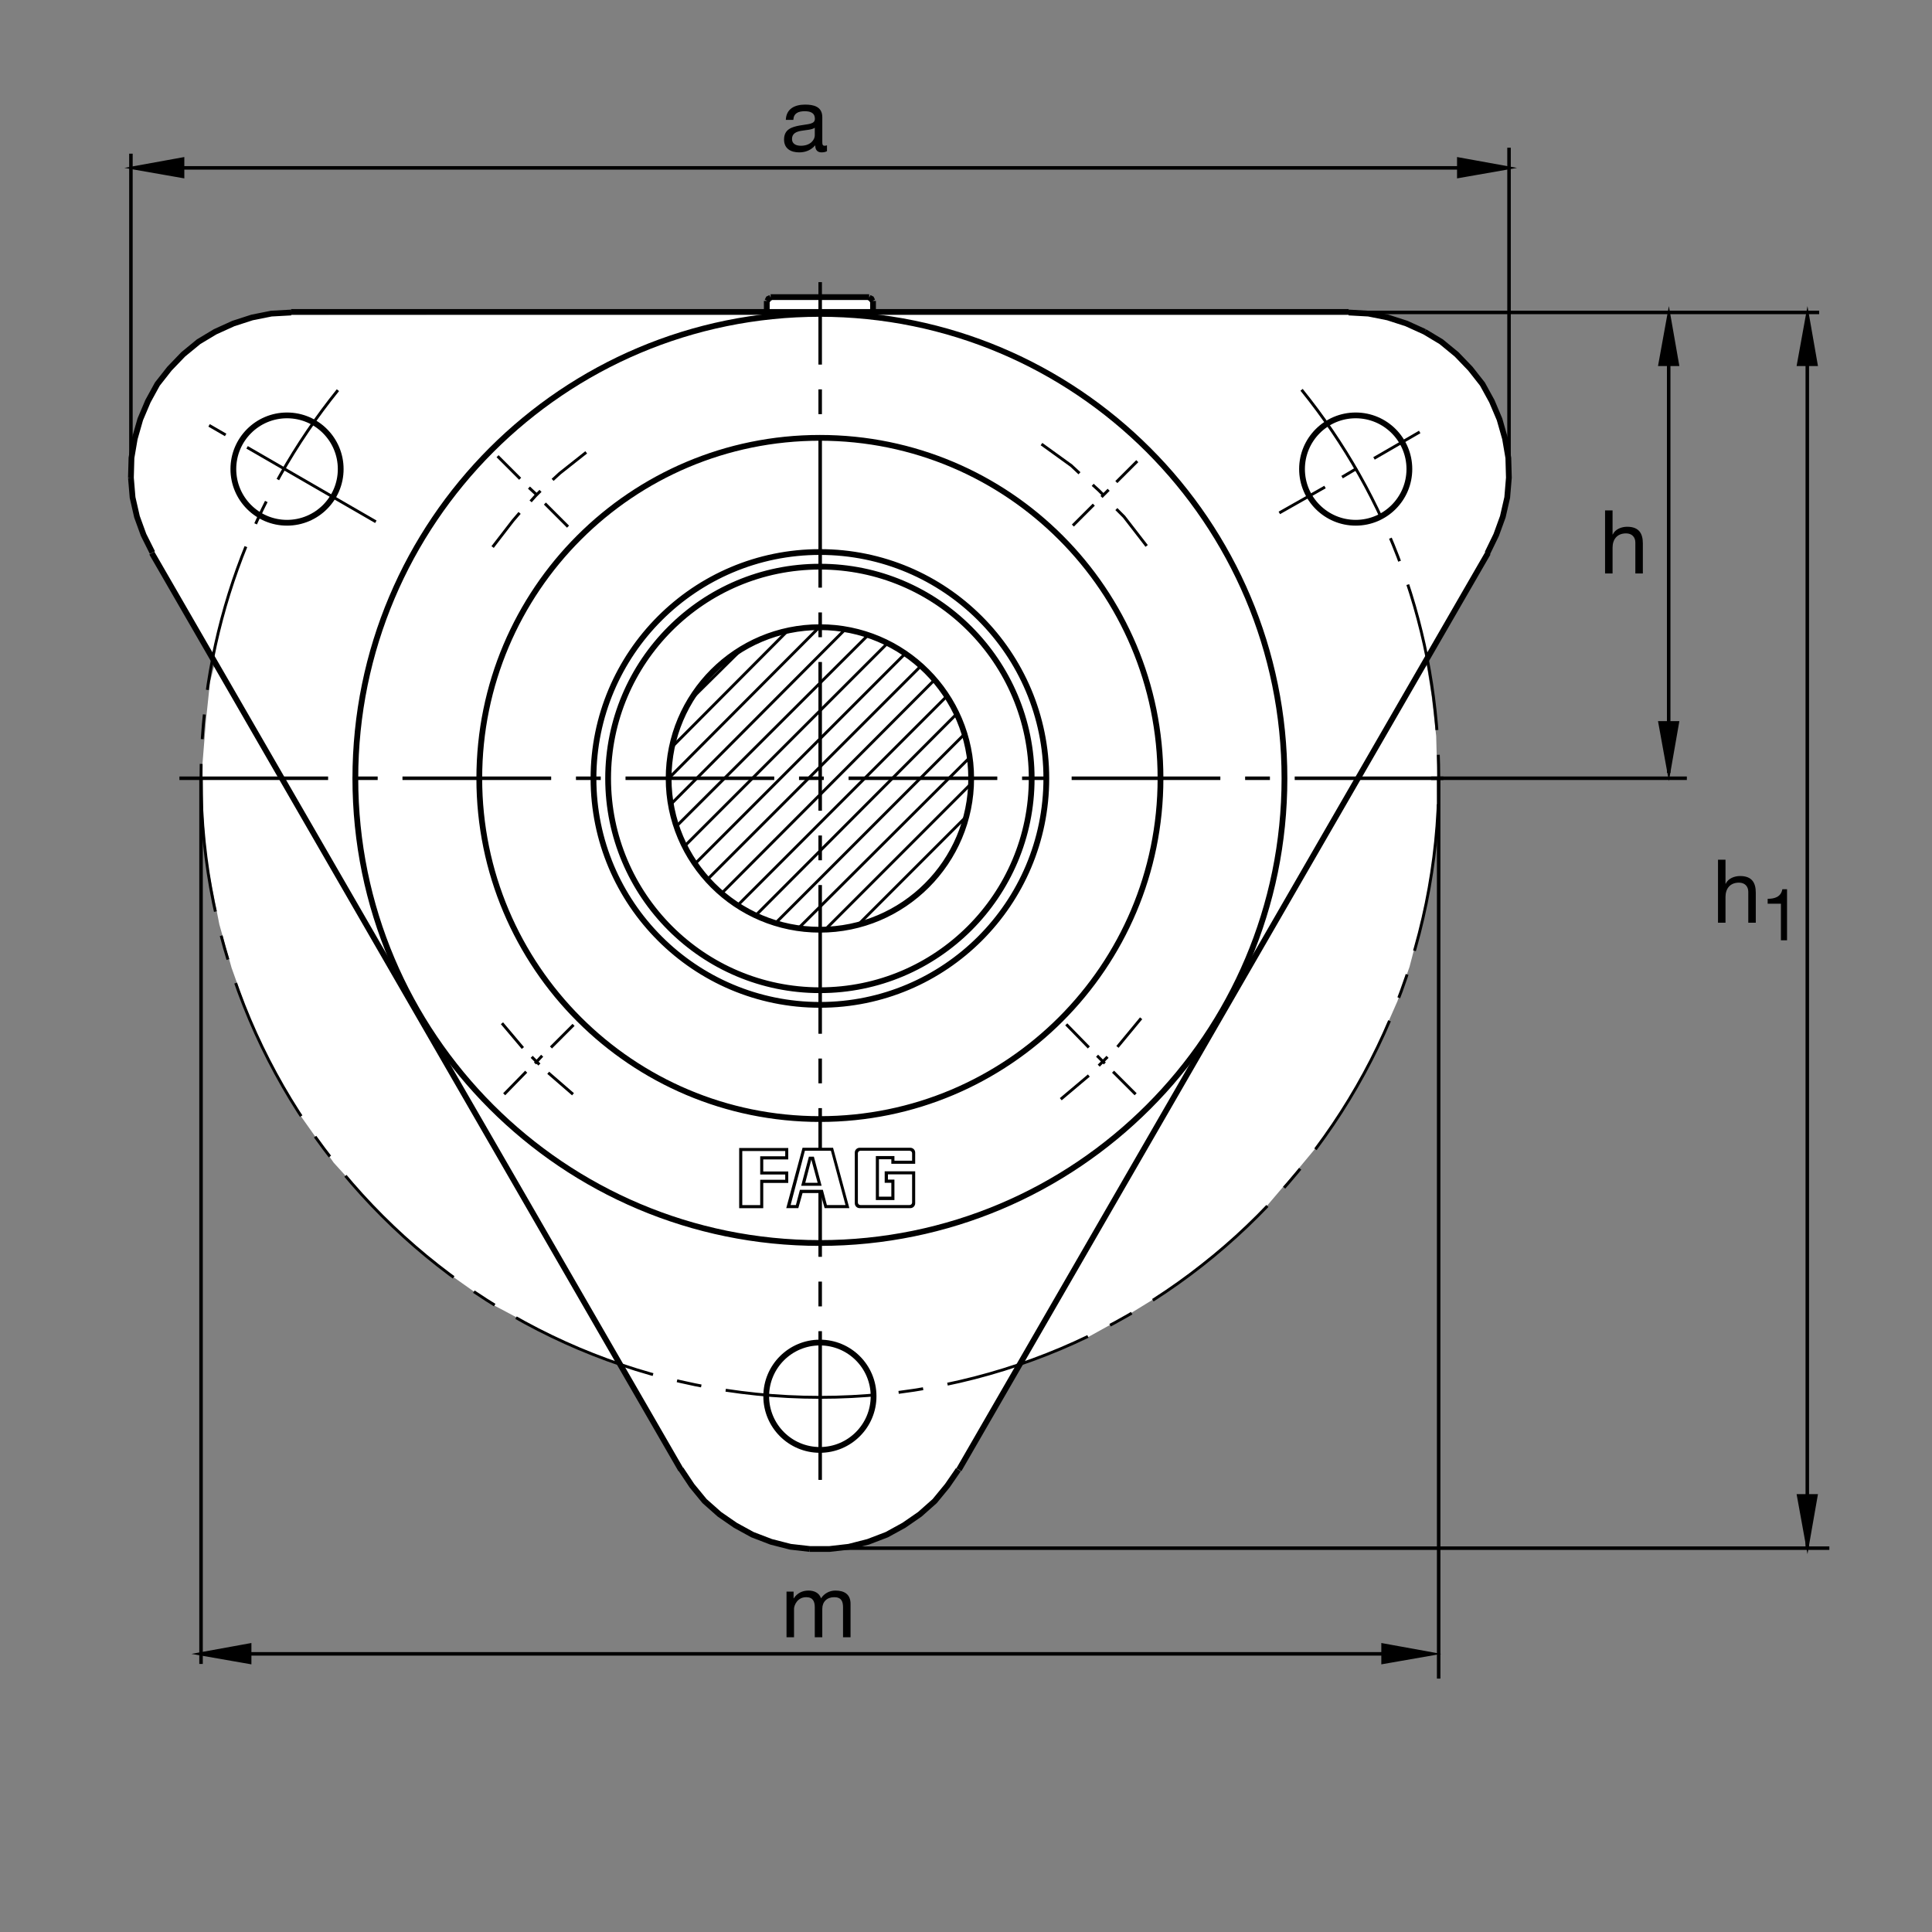
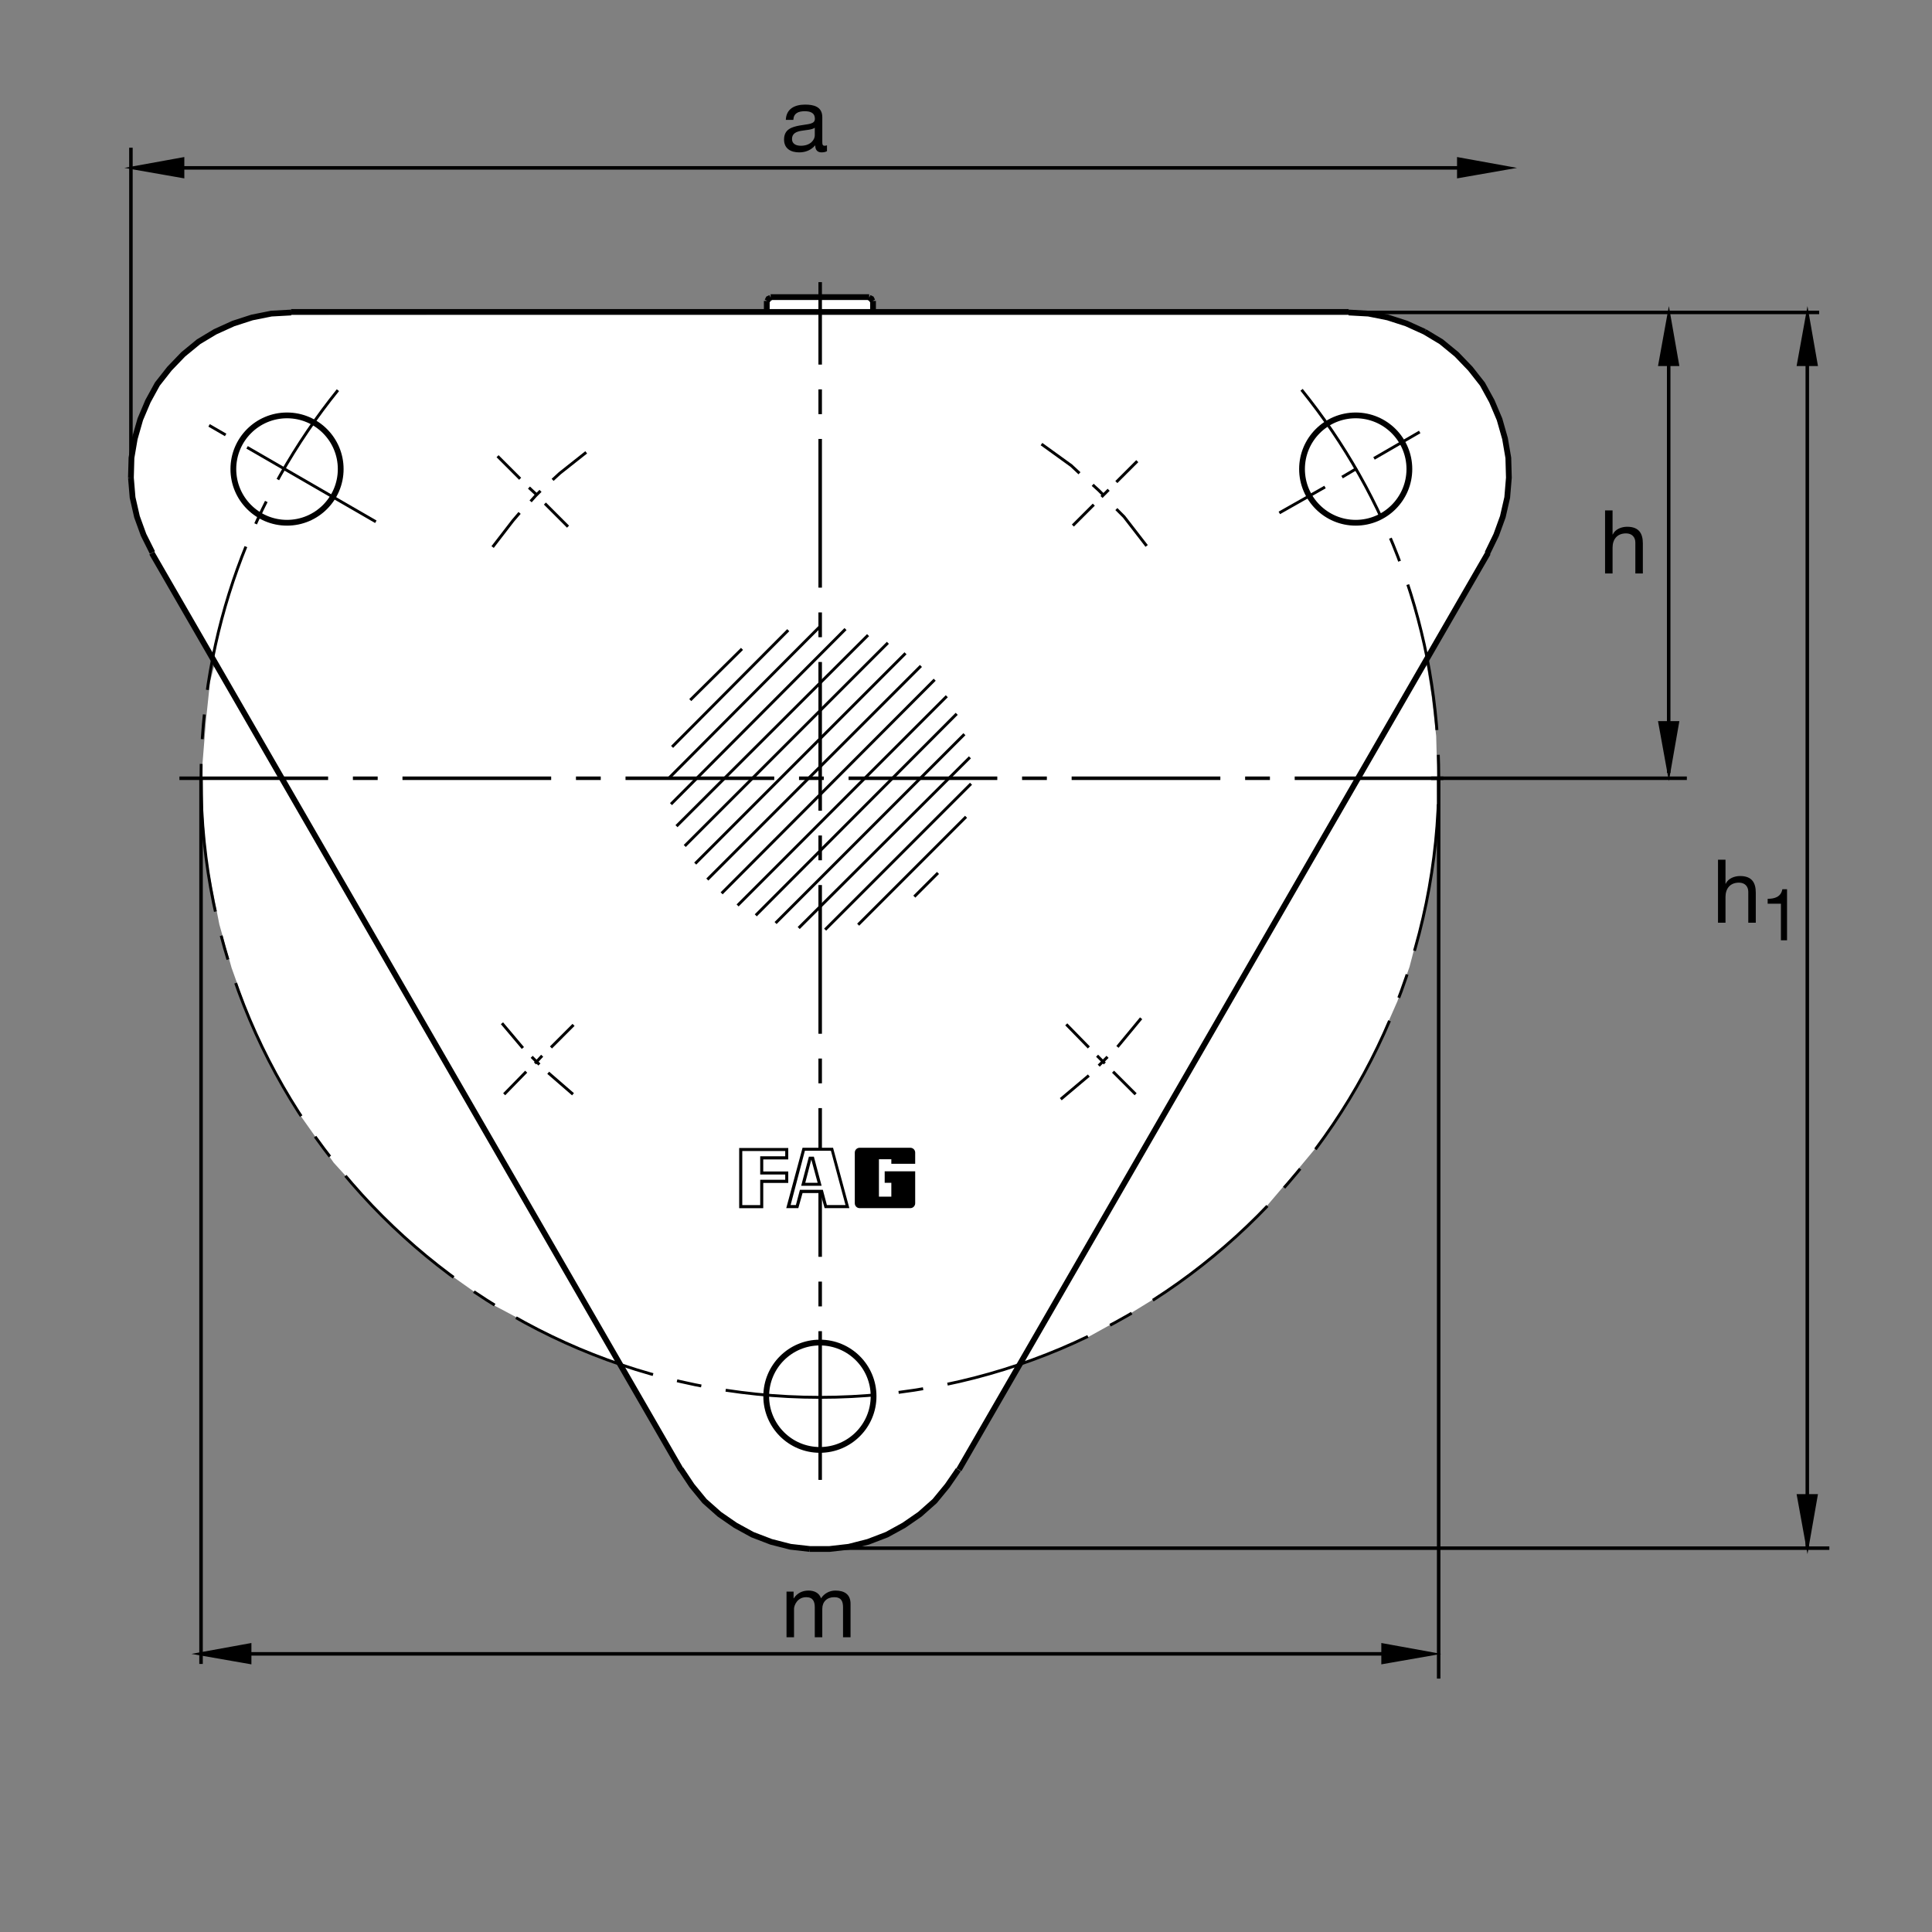
<svg xmlns="http://www.w3.org/2000/svg" version="1.1" id="Ebene_1" x="0px" y="0px" viewBox="0 0 779.526 779.526" style="enable-background:new 0 0 779.526 779.526;" xml:space="preserve">
  <rect x="0" y="0" width="779.526" height="779.526" fill="#808080" stroke="none" />
  <style type="text/css">
	.st0{fill:none;}
	.st1{fill:#FFFFFF;}
	.st2{fill:none;stroke:#000000;stroke-width:1.165;stroke-miterlimit:10;}
	.st3{fill:none;stroke:#000000;stroke-width:1.417;stroke-miterlimit:10.433;stroke-dasharray:60,10,10,10;}
	.st4{fill:none;stroke:#000000;stroke-width:1.165;stroke-miterlimit:10.433;stroke-dasharray:60,10,10,10;}
	.st5{fill:none;stroke:#000000;stroke-width:2.329;stroke-miterlimit:10;}
	.st6{fill:none;stroke:#000000;stroke-width:2.33;stroke-miterlimit:10.433;}
	.st7{fill-rule:evenodd;clip-rule:evenodd;stroke:#000000;stroke-width:0;stroke-miterlimit:3.864;}
	.st8{fill-rule:evenodd;clip-rule:evenodd;fill:#FFFFFF;}
	.st9{fill:none;stroke:#000000;stroke-width:1.417;stroke-miterlimit:3.864;}
	.st10{stroke:#000000;stroke-width:1.165;stroke-miterlimit:10;}
</style>
  <g>
    <polygon class="st0" points="0,0 779.526,0 779.526,779.526 0,779.526 0,0  " />
    <polygon class="st1" points="61.743,223.845 86.68,267.6 84.731,275.212 83.137,290.368 81.677,308.421 81.836,327.256    83.318,346.613 88.498,372.978 93.428,390.464 100.769,411.03 109.863,430.307 121.531,450.561 134.651,469.126 150.544,486.665    165.371,501.001 181.382,514.155 198.35,526.176 222.441,538.979 241.507,547.29 249.883,550.073 274.831,593.032 279.266,599.458    284.365,605.669 290.352,610.991 296.783,615.425 303.658,619.194 311.197,622.075 318.957,624.077 326.716,624.966 334.7,624.966    342.461,624.077 350.223,622.075 357.762,619.194 364.634,615.425 371.064,610.991 377.051,605.669 382.151,599.458    386.587,593.032 411.899,550.6 418.979,547.837 436.714,540.776 454.751,530.766 471.616,520.405 495.059,501.899 510.327,487.544    522.724,472.993 534.068,459.341 543.818,444.38 550.781,432.251 557.29,418.823 563.818,404.018 568.725,390.078 572.441,375.852    575.996,360.283 578.423,344.27 579.961,328.086 579.805,309.734 579.473,296.963 577.671,280.921 575.386,266.411    599.892,223.845 603.223,216.528 605.884,209.209 607.656,201.447 608.32,193.467 608.1,185.483 606.767,177.725 604.551,169.964    601.445,162.644 597.676,155.771 592.798,149.563 587.256,143.799 581.045,138.696 574.394,134.707 567.08,131.382 559.541,128.94    551.777,127.387 543.794,126.723 352.2,126.729 352.212,122.456 351.428,121.401 350.517,120.735 311.074,120.796 310.02,121.462    309.383,122.422 309.375,126.845 117.844,126.946 109.861,127.387 102.099,128.94 94.561,131.382 87.244,134.707 80.591,138.696    74.382,143.799 68.84,149.563 63.962,155.771 60.193,162.644 57.087,169.964 54.87,177.725 53.54,185.483 53.318,193.467    53.984,201.447 55.757,209.209 58.418,216.528 61.743,223.845  " />
    <path class="st2" d="M236.523,182.512l-10.661,8.443l-2.888,2.663 M218.086,198.061l-1.999,2l-1.997,2.222 M209.646,206.946   l-2.666,3.11l-8.217,10.661 M202.536,412.856l8.44,10 M214.531,426.411l3.11,3.105 M221.196,432.846l9.995,8.663 M427.998,443.51   l11.328-9.551 M443.32,429.966l3.555-3.555 M450.874,422.407l9.551-11.552 M458.872,186.067l-8.442,8.44 M447.319,197.617   l-2.886,2.889 M441.323,203.615l-8.438,8.44 M229.192,212.5l-9.329-9.329 M216.531,199.616l-3.108-2.888 M209.868,193.176   l-9.109-9.109 M430.22,413.305l9.106,9.327 M442.656,425.962l3.11,3.115 M449.097,432.407l9.106,9.102 M203.425,441.509   l8.884-9.102 M215.865,429.077l2.888-3.115 M222.307,422.632l9.106-9.112 M285.391,354.883l86.186-86.185 M377.129,274.25   l-85.962,86.186 M297.607,365.324l84.409-84.409 M386.013,288.022l-81.074,81.299 M312.934,372.431l76.189-76.189 M391.345,305.569   l-69.082,68.862 M332.925,375.098l58.865-58.865 M389.79,329.56l-43.535,43.538 M368.911,361.77l9.551-9.553 M365.356,263.589   l-84.851,84.854 M276.284,341.333l81.963-81.965 M350.251,256.258l-77.299,77.08 M270.73,324.453l70.415-70.637 M330.706,252.925   l-60.864,61.086 M271.174,301.35l46.87-47.09 M299.385,261.811l-20.879,20.659 M462.651,220.276l-9.112-11.775l-3.11-3.108    M445.542,200.061l-2.222-2.221l-2.441-2.222 M435.552,190.954l-3.335-3.111l-11.997-8.662" />
    <path class="st3" d="M330.928,597.104V113.838 M72.388,314.011H588.76" />
    <path class="st2" d="M516.182,206.946l18.438-10.44 M541.504,192.507l5.996-3.552 M554.385,184.956l18.438-10.664" />
    <line class="st4" x1="151.643" y1="210.525" x2="84.366" y2="171.628" />
    <path class="st5" d="M386.68,593.003l-4.441,6.445l-5.11,6.221l-5.996,5.322l-6.443,4.444l-6.885,3.779l-7.554,2.891l-7.776,1.992   l-7.773,0.889h-7.996 M326.706,624.985l-7.775-0.889l-7.773-1.992l-7.552-2.891l-6.887-3.779l-6.44-4.444l-5.999-5.322   l-5.108-6.221l-4.443-6.669 M61.487,222.939l-3.555-7.107l-2.664-7.331l-1.777-7.773l-0.667-7.998 M52.825,192.729l0.222-7.995   l1.333-7.776l2.222-7.773l3.108-7.329l3.777-6.887l4.888-6.218l5.552-5.777l6.221-5.107l6.662-3.999l7.332-3.332l7.551-2.443   l7.776-1.556l7.995-0.444 M309.38,125.871v-4.443 M309.602,121.428l0.444-0.888l0.889-0.447 M310.935,119.873h39.761    M350.696,120.092l0.889,0.447l0.444,0.888 M352.251,121.428v4.443 M544.17,126.091l7.993,0.444l7.779,1.556l7.549,2.443   l7.334,3.332 M574.824,133.867l6.66,3.999l6.22,5.107l5.552,5.777l4.887,6.218l3.78,6.887l3.11,7.329l2.216,7.773l1.333,7.776   l0.224,7.995l-0.668,7.998l-1.778,7.773l-2.661,7.331l-3.555,7.329 M61.265,223.161l213.464,369.842 M386.902,593.003   l213.464-369.842 M544.17,125.871H117.463" />
-     <path class="st6" d="M269.778,314.089c0-33.708,27.327-61.035,61.038-61.035c33.708,0,61.035,27.327,61.035,61.035   c0,33.711-27.327,61.038-61.035,61.038C297.104,375.127,269.778,347.8,269.778,314.089L269.778,314.089z M245.364,314.089   c0-47.192,38.256-85.452,85.451-85.452c47.193,0,85.449,38.26,85.449,85.452c0,47.195-38.257,85.447-85.449,85.447   C283.62,399.536,245.364,361.284,245.364,314.089L245.364,314.089z M239.458,314.089c0-50.454,40.901-91.357,91.357-91.357   c50.454,0,91.358,40.903,91.358,91.357c0,50.457-40.904,91.355-91.358,91.355C280.359,405.444,239.458,364.546,239.458,314.089   L239.458,314.089z M193.384,314.089c0-75.901,61.528-137.429,137.431-137.429c75.898,0,137.427,61.529,137.427,137.429   c0,75.901-61.529,137.429-137.427,137.429C254.912,451.518,193.384,389.99,193.384,314.089L193.384,314.089z M143.374,314.089   c0-103.52,83.919-187.441,187.441-187.441c103.521,0,187.442,83.921,187.442,187.441c0,103.523-83.921,187.439-187.442,187.439   C227.292,501.528,143.374,417.612,143.374,314.089L143.374,314.089z" />
    <path class="st4" d="M525.166,157.28c34.629,42.864,55.361,97.415,55.361,156.809c0,137.918-111.797,249.714-249.712,249.714   S81.101,452.007,81.101,314.089c0-59.326,20.688-113.821,55.244-156.663" />
    <path class="st6" d="M94.153,189.26c0-11.96,9.695-21.658,21.657-21.658c11.961,0,21.658,9.698,21.658,21.658   c0,11.963-9.697,21.661-21.658,21.661C103.848,210.921,94.153,201.223,94.153,189.26L94.153,189.26z M525.342,189.26   c0-11.96,9.697-21.658,21.66-21.658c11.958,0,21.655,9.698,21.655,21.658c0,11.963-9.698,21.661-21.655,21.661   C535.039,210.921,525.342,201.223,525.342,189.26L525.342,189.26z M309.155,563.354c0-11.963,9.697-21.66,21.66-21.66   c11.961,0,21.658,9.697,21.658,21.66c0,11.963-9.697,21.66-21.658,21.66C318.852,585.014,309.155,575.318,309.155,563.354   L309.155,563.354z" />
    <polygon points="298.245,487.485 298.245,463.198 318.047,463.198 318.047,467.807 307.956,467.807 307.956,472.671    318.047,472.671 318.047,477.29 307.956,477.29 307.956,487.485 298.245,487.485  " />
    <polygon class="st1" points="299.495,472.768 299.495,464.419 316.824,464.419 316.824,466.538 306.726,466.538 306.726,473.891    316.824,473.891 316.824,476.01 306.726,476.01 306.726,486.235 299.495,486.235 299.495,472.768  " />
    <path d="M346.844,487.466c-1.077,0-1.951-0.889-1.951-1.953v-20.469c0-1.074,0.874-1.943,1.951-1.943h20.466   c1.067,0,1.949,0.869,1.949,1.943v4.512h-9.624v-1.826h-5v15.107h5v-5.606h-2.681v-4.629h12.305v12.91   c0,1.065-0.882,1.953-1.949,1.953H346.844L346.844,487.466z" />
-     <path class="st1" d="M347.134,486.206c-0.547,0-0.996-0.459-0.996-1.006v-19.892c0-0.537,0.449-0.996,0.996-0.996h19.885   c0.547,0,0.997,0.459,0.997,0.996v3.017h-7.129v-1.884h-7.498v17.754h7.498v-8.242h-2.62v-2.129h9.749V485.2   c0,0.547-0.45,1.006-0.997,1.006H347.134L347.134,486.206z" />
    <polygon class="st7" points="327.154,481.372 323.811,481.372 322.109,487.466 317.239,487.466 317.239,487.466 323.811,463.11    336.125,463.11 342.698,487.466 342.698,487.466 332.712,487.466 331.001,481.372 327.154,481.372 327.154,477.241    324.914,477.241 324.914,477.241 327.349,467.866 329.908,477.241 327.154,477.241 327.154,481.372  " />
    <polygon class="st8" points="328.523,478.442 323.257,478.442 326.379,466.694 328.382,466.694 331.504,478.442 328.523,478.442    328.52,480.073 322.754,480.073 321.13,486.206 319.004,486.206 324.756,464.311 335.262,464.311 341.138,486.206 333.63,486.206    332.007,480.073 328.52,480.073 328.523,478.442  " />
    <path class="st9" d="M329.202,624.654h408.903 M729.209,139.926v484.581" />
    <polygon class="st10" points="732.823,147.107 729.272,126.819 725.591,147.107 732.823,147.107  " />
    <polygon class="st10" points="725.591,603.432 732.823,603.432 729.272,623.716 725.591,603.432  " />
    <g>
      <path d="M693.179,346.87h3.028v9.727h0.071c0.998-2.209,3.599-3.135,5.808-3.135c4.845,0,6.342,2.779,6.342,6.734v12.114h-3.028    v-12.47c0-2.245-1.425-3.706-3.741-3.706c-3.67,0-5.451,2.458-5.451,5.772v10.404h-3.028V346.87z" />
    </g>
    <g>
      <path d="M721.037,379.397h-2.471v-14.767h-5.349v-1.977c2.82,0,5.378-0.756,5.93-3.866h1.89V379.397z" />
    </g>
    <path class="st9" d="M541.104,126.057h192.891 M576.26,667.3H82.063" />
    <polygon class="st10" points="557.915,670.844 578.203,667.3 557.915,663.618 557.915,670.844  " />
    <polygon class="st10" points="100.857,663.618 100.857,670.844 80.566,667.3 100.857,663.618  " />
    <path class="st9" d="M81.116,671.372V313.811 M580.474,677.28V314.204 M673.286,141.111v170.73" />
    <polygon class="st10" points="676.899,147.107 673.349,126.819 669.673,147.107 676.899,147.107  " />
    <polygon class="st10" points="669.673,291.552 676.899,291.552 673.349,311.841 669.673,291.552  " />
    <path class="st9" d="M577.436,314.006H680.61 M602.886,67.732H70.024" />
    <polygon class="st10" points="588.472,71.284 608.76,67.732 588.472,64.057 588.472,71.284  " />
    <polygon class="st10" points="73.791,64.057 73.791,71.284 53.503,67.732 73.791,64.057  " />
    <g>
      <path d="M333.667,60.981c-0.535,0.321-1.211,0.499-2.173,0.499c-1.568,0-2.565-0.855-2.565-2.85    c-1.675,1.959-3.919,2.85-6.485,2.85c-3.349,0-6.093-1.497-6.093-5.166c0-4.169,3.1-5.06,6.235-5.665    c3.349-0.641,6.2-0.428,6.2-2.708c0-2.636-2.173-3.064-4.097-3.064c-2.565,0-4.454,0.784-4.596,3.492h-3.029    c0.178-4.561,3.705-6.164,7.803-6.164c3.314,0,6.912,0.748,6.912,5.059v9.478c0,1.425,0,2.066,0.962,2.066    c0.249,0,0.534-0.036,0.926-0.178V60.981z M328.75,51.539c-1.176,0.855-3.456,0.891-5.487,1.247    c-1.995,0.356-3.705,1.069-3.705,3.313c0,1.995,1.71,2.708,3.563,2.708c3.99,0,5.629-2.494,5.629-4.168V51.539z" />
    </g>
-     <path class="st9" d="M52.825,192.407V62.004 M608.867,193.34V59.599" />
+     <path class="st9" d="M52.825,192.407V62.004 V59.599" />
    <g>
      <path d="M317.349,642.19h2.85v2.708h0.071c1.354-2.067,3.42-3.135,5.95-3.135c2.245,0,4.311,0.891,5.059,3.135    c1.247-1.96,3.42-3.135,5.772-3.135c3.67,0,6.128,1.532,6.128,5.344v13.504h-3.029v-12.078c0-2.28-0.606-4.097-3.563-4.097    c-2.922,0-4.81,1.853-4.81,4.703v11.473h-3.029v-12.078c0-2.387-0.748-4.097-3.456-4.097c-3.599,0-4.917,3.314-4.917,4.703v11.473    h-3.029V642.19z" />
    </g>
    <g>
      <path d="M647.612,205.947h3.028v9.727h0.071c0.998-2.209,3.599-3.135,5.808-3.135c4.845,0,6.342,2.779,6.342,6.734v12.114h-3.028    v-12.47c0-2.244-1.425-3.705-3.741-3.705c-3.67,0-5.451,2.458-5.451,5.772v10.404h-3.028V205.947z" />
    </g>
  </g>
  <g>
</g>
  <g>
</g>
  <g>
</g>
  <g>
</g>
  <g>
</g>
  <g>
</g>
  <g>
</g>
  <g>
</g>
  <g>
</g>
  <g>
</g>
  <g>
</g>
  <g>
</g>
</svg>